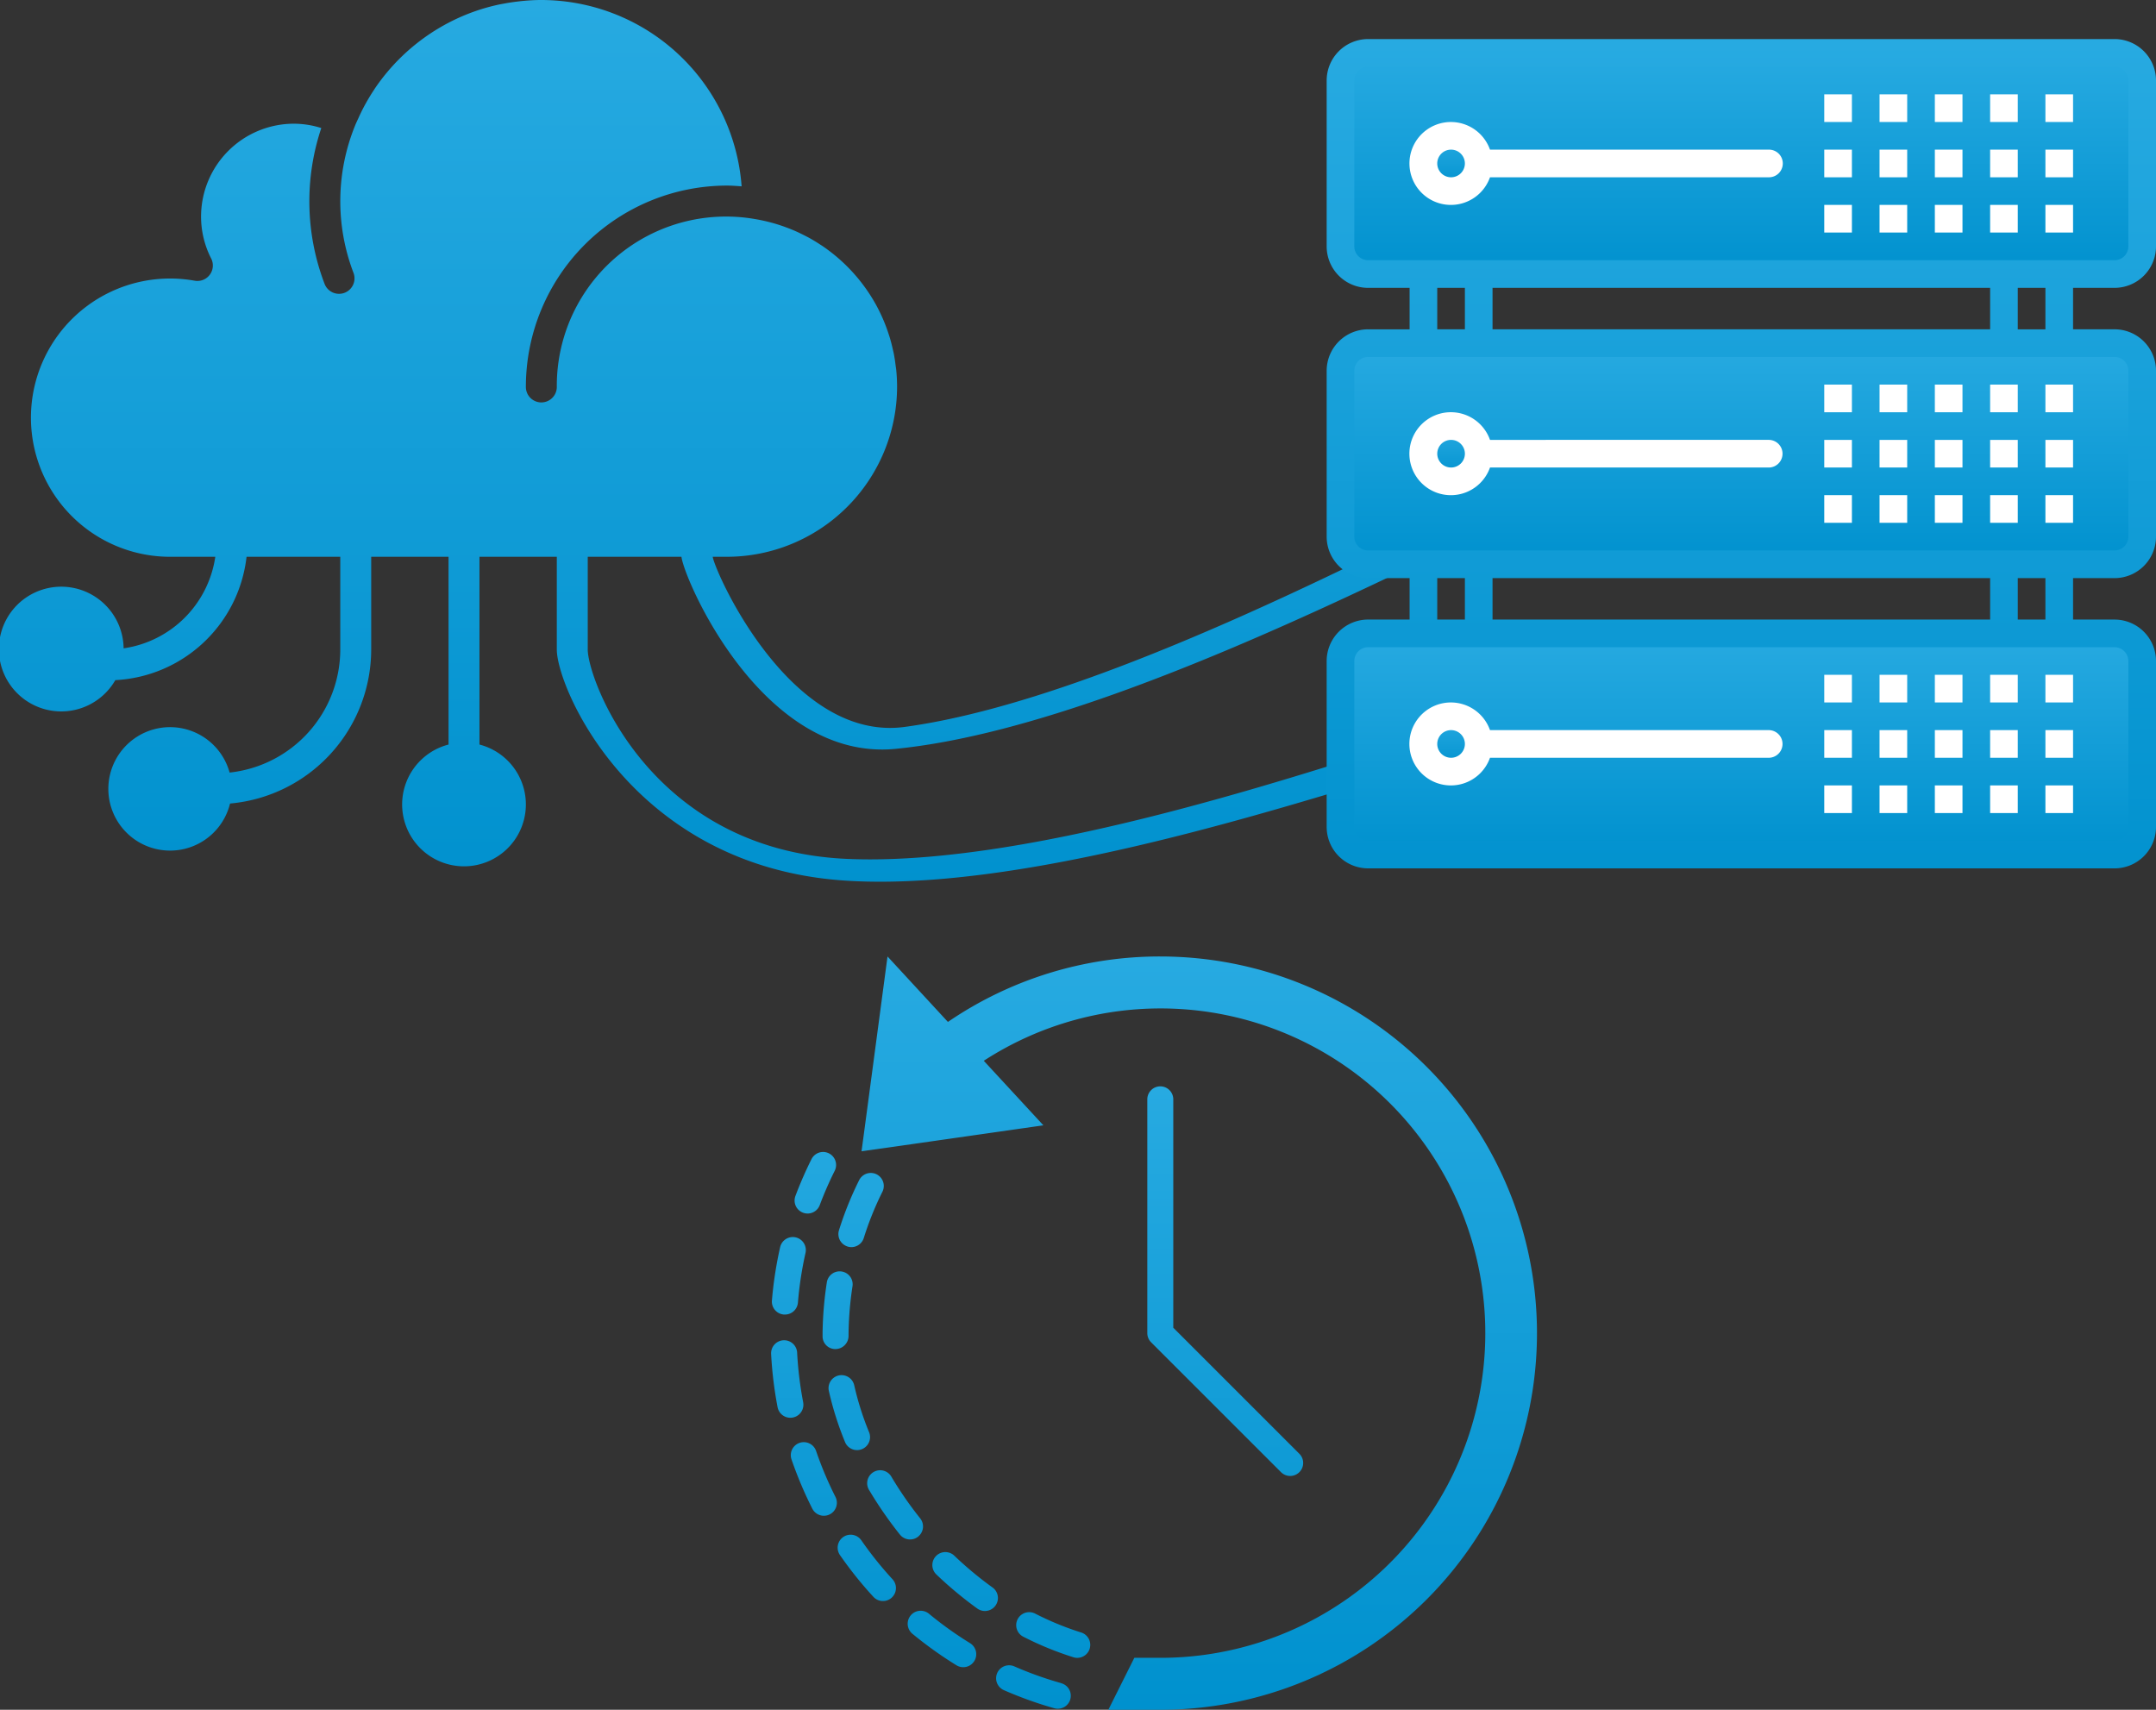
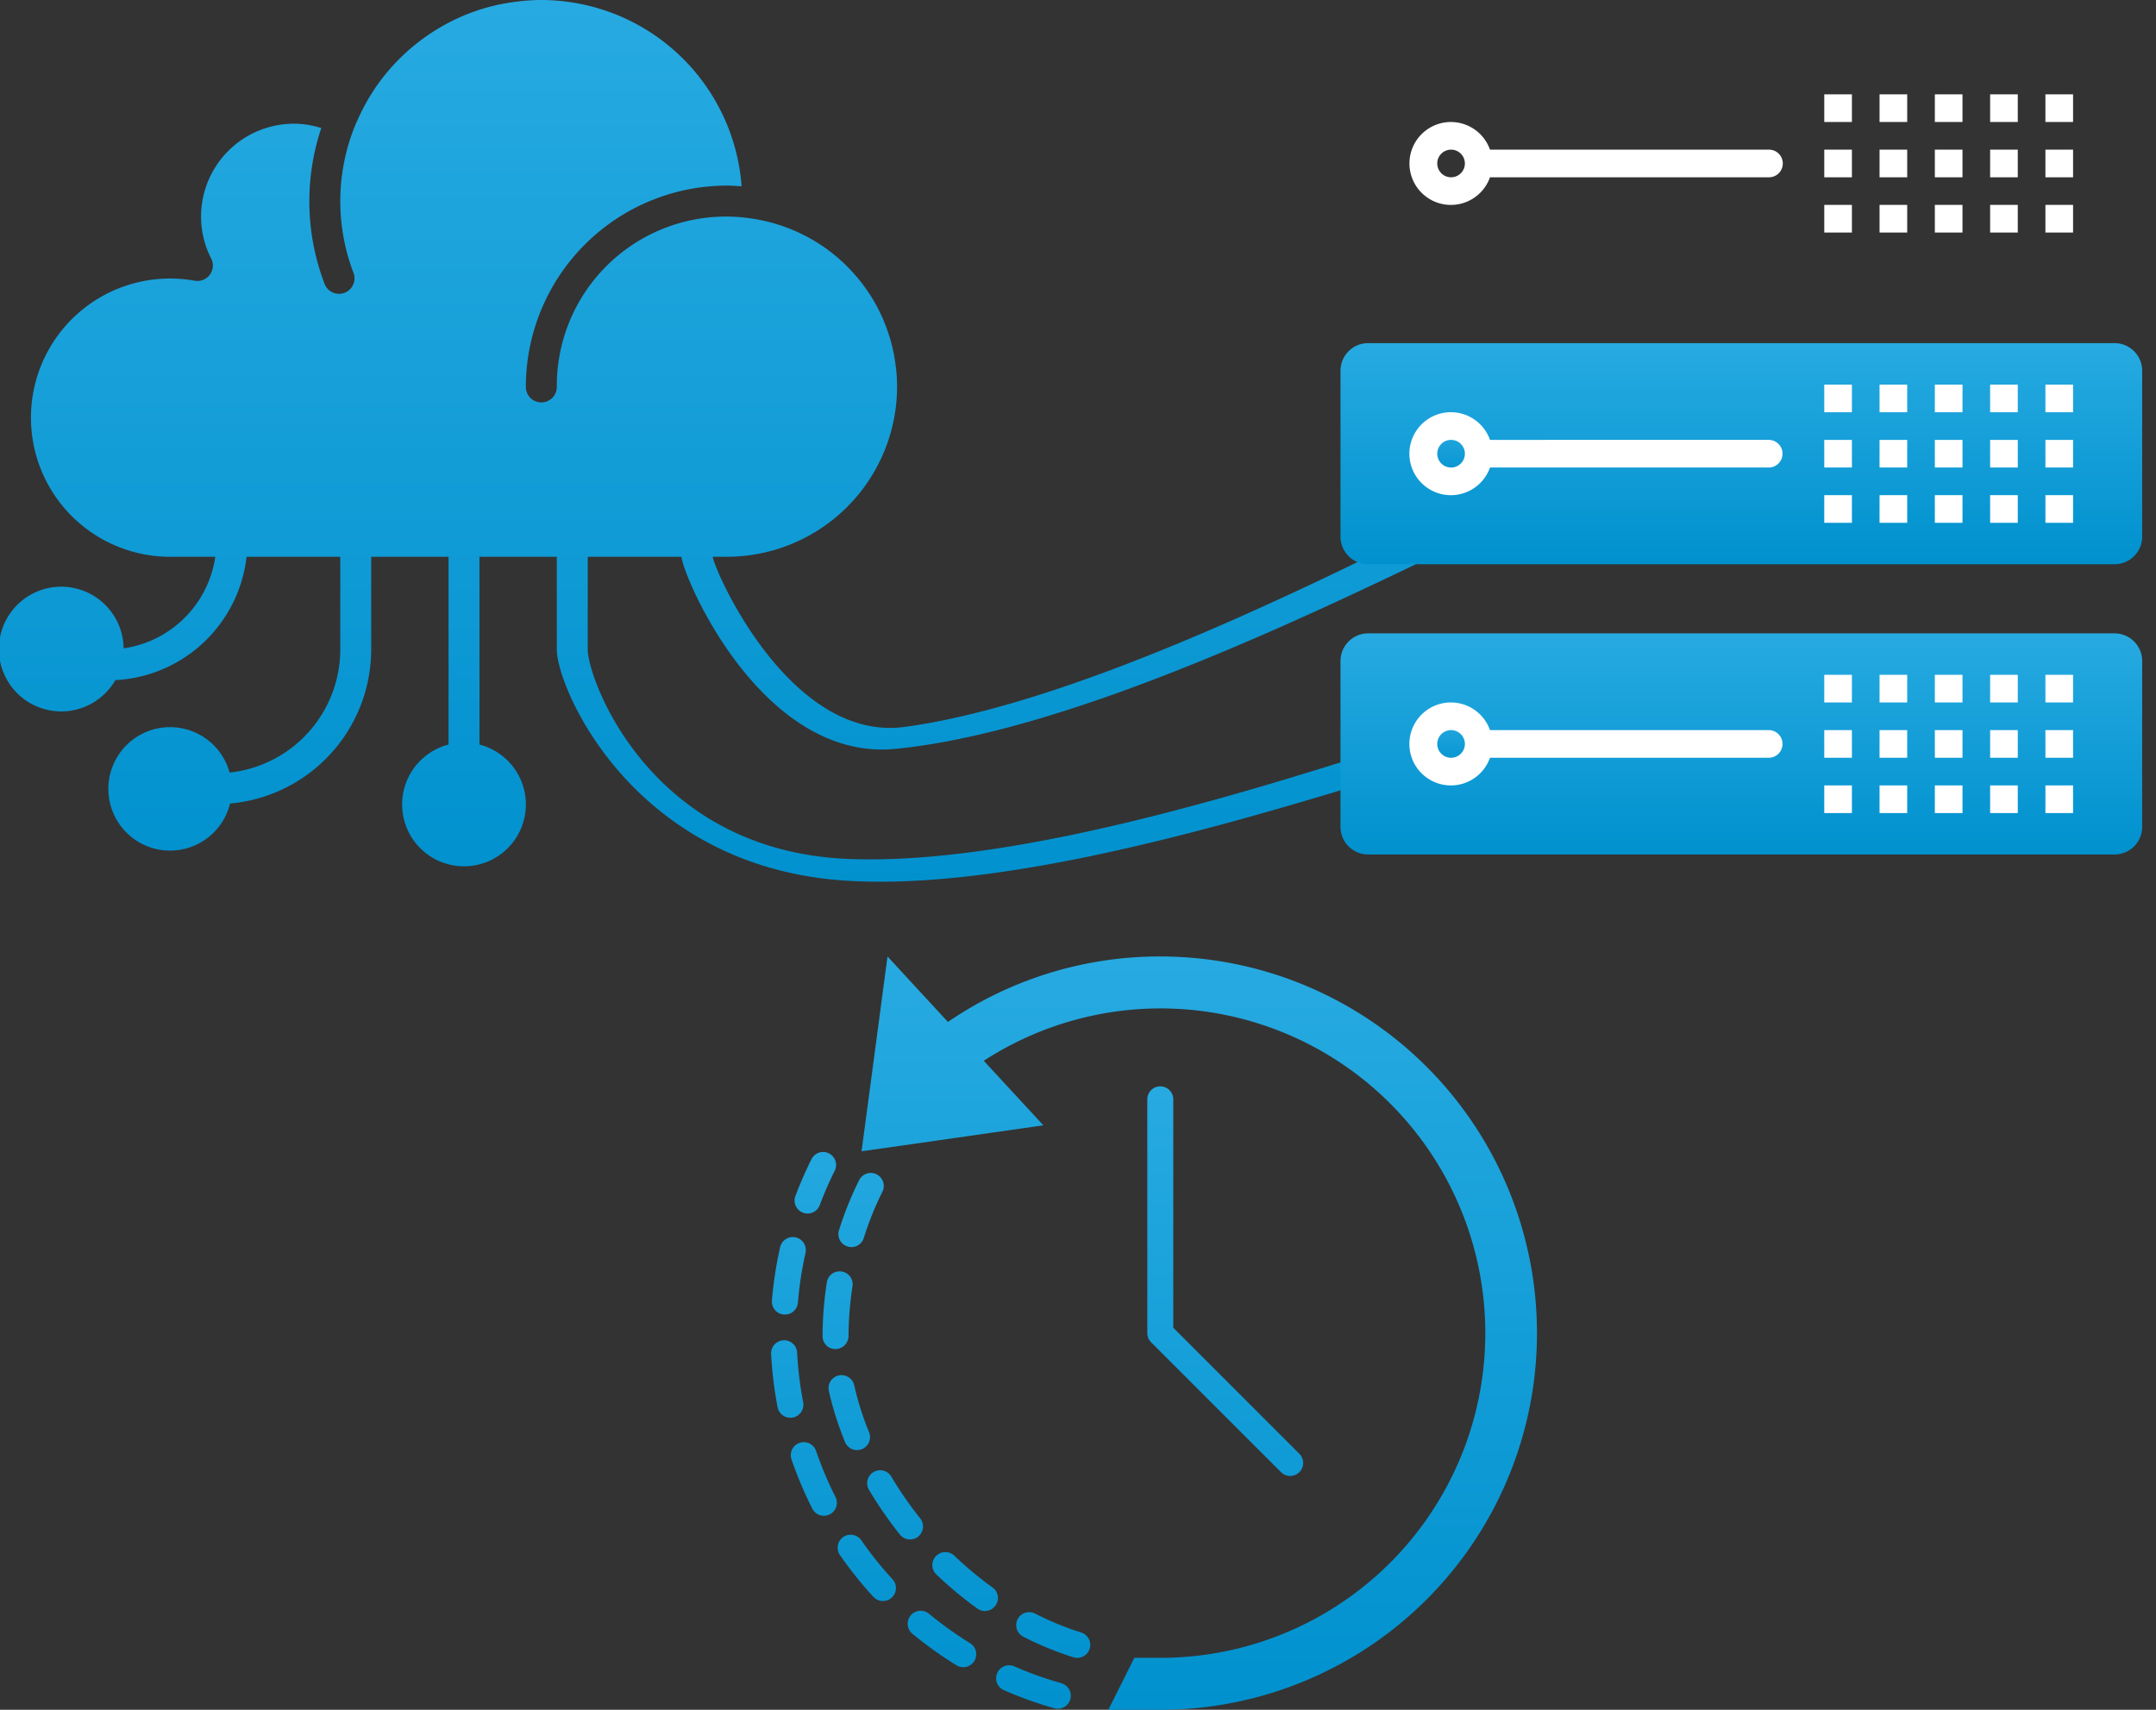
<svg xmlns="http://www.w3.org/2000/svg" width="354.581" height="281.215" viewBox="0 0 354.581 281.215">
  <rect x="0" y="0" width="354.581" height="281.215" fill="#333333" stroke="none" />
  <defs>
    <linearGradient id="a" x1=".5" x2=".5" y2="1" gradientUnits="objectBoundingBox">
      <stop offset="0" stop-color="#27aae1" />
      <stop offset="1" stop-color="#0091ce" />
    </linearGradient>
  </defs>
  <g transform="translate(126.823 156.972)" fill="url(#a)">
    <path d="M5.277 73.711a60.239 60.239 0 01-1-8.18A2.142 2.142 0 100 65.764a64.373 64.373 0 001.068 8.758 2.142 2.142 0 004.206-.809zm9.538 22.634a2.137 2.137 0 00-3.514 2.432 63.955 63.955 0 005.516 6.892 2.136 2.136 0 103.147-2.89 59.884 59.884 0 01-5.149-6.434zM2.092 59.238a1.668 1.668 0 00.177 0 2.136 2.136 0 002.136-1.961 59.2 59.2 0 011.243-8.147 2.14 2.14 0 10-4.176-.936 64.052 64.052 0 00-1.343 8.739 2.136 2.136 0 001.963 2.305zm30.561 54.01a59.882 59.882 0 01-6.7-4.8 2.136 2.136 0 10-2.721 3.294 64.951 64.951 0 007.179 5.141 2.136 2.136 0 102.246-3.631zM5.243 42.487a2.171 2.171 0 00.752.137 2.137 2.137 0 002-1.385 58.285 58.285 0 012.463-5.647 2.136 2.136 0 00-3.822-1.91 64.242 64.242 0 00-2.642 6.054 2.136 2.136 0 001.249 2.751zm2.149 39.187a2.137 2.137 0 00-4.044 1.384 64.552 64.552 0 003.437 8.137 2.136 2.136 0 003.811-1.929 59.633 59.633 0 01-3.204-7.592zm40.321 38.192a59.467 59.467 0 01-7.758-2.777 2.136 2.136 0 00-1.71 3.914 64.465 64.465 0 008.318 2.99 2.193 2.193 0 00.581.081 2.136 2.136 0 00.579-4.193zM12.172 80.254a2.137 2.137 0 003.952-1.625 47.774 47.774 0 01-2.467-7.791 2.138 2.138 0 00-4.174.924 52.288 52.288 0 002.689 8.492zm.387-32.205a2.19 2.19 0 00.641.1 2.136 2.136 0 002.037-1.5 51.414 51.414 0 013.061-7.6 2.137 2.137 0 00-3.818-1.922 55.71 55.71 0 00-3.319 8.233 2.137 2.137 0 001.4 2.686zm.174 14.681v-.41a55.116 55.116 0 01.64-7.673 2.136 2.136 0 10-4.222-.641 59.321 59.321 0 00-.691 8.257v.568a2.093 2.093 0 002.136 2.087 2.179 2.179 0 002.137-2.188zm23.678 41.4a59.171 59.171 0 01-6.331-5.273 2.137 2.137 0 00-2.955 3.085 63.32 63.32 0 006.791 5.657 2.138 2.138 0 002.5-3.469zm14.561 7.398a48.754 48.754 0 01-7.56-3.106 2.136 2.136 0 00-1.943 3.805 53.207 53.207 0 008.224 3.376 2.136 2.136 0 101.282-4.075zM24.176 95.763a2.138 2.138 0 00.34-3 60.741 60.741 0 01-4.7-6.782 2.136 2.136 0 10-3.665 2.185 65.251 65.251 0 005.027 7.263 2.136 2.136 0 003 .338zm39.826-74.057a2.136 2.136 0 00-2.136 2.136v38.452a2.136 2.136 0 00.626 1.51l21.361 21.358a2.136 2.136 0 003.021-3.021L66.138 61.405V23.842a2.136 2.136 0 00-2.136-2.136zm0 0" />
    <path d="M64.001.344A61.7 61.7 0 0029.074 11.11L19.141.344l-3.012 22.622-1.26 9.421 5.447-.77 24.46-3.5L34.971 17.5a53.405 53.405 0 1129.031 98.2H59.73l-4.272 8.545h8.545a61.95 61.95 0 100-123.9zm0 0" />
  </g>
  <path d="M275.824 79.4a10.173 10.173 0 00-10.155 9.974c-5.361-.767-74.529 41.507-116.877 47.25-18.848 2.556-31.227-25.552-31.577-27.981h2.34a28.014 28.014 0 0027.981-27.981c0-.921-.051-1.829-.137-2.727-.023-.247-.069-.486-.1-.73a27.663 27.663 0 00-.3-1.961c-.048-.242-.109-.481-.163-.72-.148-.651-.308-1.3-.5-1.933-.058-.193-.125-.387-.186-.577a27.7 27.7 0 00-.748-2.04c-.051-.122-.1-.242-.153-.361-.328-.758-.682-1.5-1.073-2.226l-.041-.079a28.2 28.2 0 00-8.9-9.8c-.089-.061-.186-.114-.277-.176a29.725 29.725 0 00-1.8-1.1c-.336-.186-.679-.356-1.022-.529a32.238 32.238 0 00-1.122-.542 27.269 27.269 0 00-1.577-.646 28.293 28.293 0 00-2.65-.854c-.071-.02-.145-.038-.216-.056-.778-.2-1.569-.371-2.373-.506h-.008a27.83 27.83 0 00-32.616 27.559 2.544 2.544 0 11-5.087 0 33.107 33.107 0 0133.068-33.068c.814 0 1.615.063 2.414.122A33.086 33.086 0 0089.03 17.065c-1.03 0-2.045.061-3.05.155-.275.025-.549.061-.824.092a33.32 33.32 0 00-2.35.359c-.219.041-.438.079-.654.122a32.733 32.733 0 00-5.914 1.849c-.051.02-.1.043-.153.066A33.263 33.263 0 0061.7 31.549c-.084.127-.165.257-.249.384a34.718 34.718 0 00-1.696 2.878 33.034 33.034 0 00-.806 1.674c-.158.348-.328.692-.476 1.048a33.05 33.05 0 00-.338 24.407 2.543 2.543 0 11-4.752 1.816 38.008 38.008 0 01-.542-25.631 14.957 14.957 0 00-4.507-.712 15.279 15.279 0 00-15.266 15.265 15.1 15.1 0 001.661 6.9 2.543 2.543 0 01-2.712 3.658 22.884 22.884 0 10-4.037 45.408h7.428A17.815 17.815 0 0120.329 123.7a10.257 10.257 0 10-1.363 5.23 22.9 22.9 0 0021.583-20.29h15.413v15.26a20.375 20.375 0 01-18.2 20.233 10.152 10.152 0 10.071 5.093A25.463 25.463 0 0061.049 123.9v-15.26h12.719v30.886a10.175 10.175 0 105.087 0V108.64h12.719v15.26c0 6.279 12.465 35.664 47.361 38 38.346 2.565 99.865-22.263 106.71-21.668a10.2 10.2 0 10.071-5.093c-5.527-.582-67.8 24.893-106.43 23.191-32.473-1.43-42.624-29.61-42.624-34.43v-15.26h15.412c.409 3.68 13.344 33.75 35.226 31.592 43.21-4.26 112.24-46.009 119.732-45.631a10.155 10.155 0 108.792-15.2z" transform="translate(0 -17.065)" fill="url(#a)" />
  <g transform="translate(218.187 6.426)">
-     <path d="M135.834 8.533H13.08a4.545 4.545 0 00-4.547 4.547v27.278A4.545 4.545 0 0013.08 44.9h122.754a4.545 4.545 0 004.547-4.547V13.08a4.545 4.545 0 00-4.547-4.547zM31.265 26.719a4.547 4.547 0 11-4.547-4.547 4.545 4.545 0 014.547 4.547z" transform="translate(-6.26 -6.26)" fill="url(#a)" />
-     <circle cx="4.547" cy="4.547" r="4.547" transform="translate(15.913 15.913)" fill="url(#a)" />
    <path d="M31.265 187.733H13.08a4.545 4.545 0 00-4.547 4.547v27.279a4.545 4.545 0 004.547 4.541h122.754a4.545 4.545 0 004.547-4.547V192.28a4.545 4.545 0 00-4.547-4.547zm0 18.186a4.547 4.547 0 11-4.547-4.547 4.545 4.545 0 014.547 4.547z" transform="translate(-6.26 -137.722)" fill="url(#a)" />
    <circle cx="4.547" cy="4.547" r="4.547" transform="translate(15.913 63.65)" fill="url(#a)" />
    <path d="M31.265 366.933H13.08a4.545 4.545 0 00-4.547 4.547v27.279a4.545 4.545 0 004.547 4.541h122.754a4.545 4.545 0 004.547-4.547V371.48a4.545 4.545 0 00-4.547-4.547zm0 18.186a4.547 4.547 0 11-4.547-4.547 4.545 4.545 0 014.547 4.547z" transform="translate(-6.26 -269.184)" fill="url(#a)" />
    <circle cx="4.547" cy="4.547" r="4.547" transform="translate(15.913 111.388)" fill="url(#a)" />
-     <path d="M129.574 40.918a6.819 6.819 0 006.82-6.82V6.82a6.819 6.819 0 00-6.82-6.82H6.82A6.819 6.819 0 000 6.82V34.1a6.819 6.819 0 006.82 6.82h6.82v6.82H6.82A6.819 6.819 0 000 54.557v27.279a6.819 6.819 0 006.82 6.82h6.82v6.82H6.82A6.819 6.819 0 000 102.3v27.279a6.819 6.819 0 006.82 6.82h122.754a6.819 6.819 0 006.82-6.82V102.3a6.819 6.819 0 00-6.82-6.82h-6.82v-6.82h6.82a6.819 6.819 0 006.82-6.82V54.557a6.819 6.819 0 00-6.82-6.82h-6.82v-6.82h6.82zM4.547 34.1V6.82A2.274 2.274 0 016.82 4.547h122.754a2.274 2.274 0 012.273 2.273V34.1a2.274 2.274 0 01-2.273 2.273H6.82A2.274 2.274 0 014.547 34.1zm22.732 13.638v-6.82h81.836v6.82zm-9.093-6.82h4.547v6.82h-4.547zm0 47.738h4.547v6.82h-4.547zm90.929 0v6.82H27.279v-6.82zm22.732 13.644v27.279a2.274 2.274 0 01-2.273 2.273H6.82a2.274 2.274 0 01-2.273-2.273V102.3a2.274 2.274 0 012.273-2.273h122.754a2.274 2.274 0 012.273 2.273zm-13.639-6.82h-4.547v-6.82h4.547zm13.639-40.918v27.274a2.274 2.274 0 01-2.273 2.273H6.82a2.274 2.274 0 01-2.273-2.273V54.557a2.274 2.274 0 012.273-2.273h122.754a2.274 2.274 0 012.273 2.273zm-13.639-6.82h-4.547v-6.82h4.547z" fill="url(#a)" />
    <path d="M26.86 22.733h45.883a2.273 2.273 0 100-4.546H26.86a6.818 6.818 0 100 4.546zm-8.675-2.273a2.273 2.273 0 112.273 2.273 2.274 2.274 0 01-2.272-2.274zm81.837-11.367h4.547v4.547h-4.547zm9.093 0h4.547v4.547h-4.547zm9.093 0h4.547v4.547h-4.547zm-27.279 0h4.547v4.547h-4.547zm-9.093 0h4.547v4.547h-4.547zm18.186 9.093h4.547v4.547h-4.547zm9.093 0h4.547v4.547h-4.547zm9.093 0h4.547v4.547h-4.547zm-27.279 0h4.547v4.547h-4.547zm-9.093 0h4.547v4.547h-4.547zm18.186 9.093h4.547v4.547h-4.547zm9.093 0h4.547v4.547h-4.547zm9.093 0h4.547v4.547h-4.547zm-27.279 0h4.547v4.547h-4.547zm-9.093 0h4.547v4.547h-4.547zm-9.092 38.644H26.861a6.823 6.823 0 100 4.547h45.885a2.274 2.274 0 000-4.547zM20.46 70.469a2.273 2.273 0 112.273-2.273 2.274 2.274 0 01-2.274 2.274zm79.562-13.638h4.547v4.547h-4.547zm9.093 0h4.547v4.547h-4.547zm9.093 0h4.547v4.547h-4.547zm-27.279 0h4.547v4.547h-4.547zm-9.093 0h4.547v4.547h-4.547zm18.186 9.093h4.547v4.547h-4.547zm9.093 0h4.547v4.547h-4.547zm9.093 0h4.547v4.547h-4.547zm-27.279 0h4.547v4.547h-4.547zm-9.093 0h4.547v4.547h-4.547zm18.186 9.093h4.547v4.547h-4.547zm9.093 0h4.547v4.547h-4.547zm9.093 0h4.547v4.547h-4.547zm-27.279 0h4.547v4.547h-4.547zm-9.093 0h4.547v4.547h-4.547zm-9.093 38.644H26.86a6.823 6.823 0 100 4.547h45.885a2.274 2.274 0 000-4.547zm-52.284 4.546a2.273 2.273 0 112.273-2.273 2.274 2.274 0 01-2.273 2.274zm79.563-13.639h4.547v4.547h-4.547zm9.093 0h4.547v4.547h-4.547zm9.093 0h4.547v4.547h-4.547zm-27.279 0h4.547v4.547h-4.547zm-9.093 0h4.547v4.547h-4.547zm18.186 9.094h4.547v4.547h-4.547zm9.093 0h4.547v4.547h-4.547zm9.093 0h4.547v4.547h-4.547zm-27.279 0h4.547v4.547h-4.547zm-9.093 0h4.547v4.547h-4.547zm18.186 9.092h4.547v4.547h-4.547zm9.093 0h4.547v4.547h-4.547zm9.093 0h4.547v4.547h-4.547zm-27.279 0h4.547v4.547h-4.547zm-9.093 0h4.547v4.547h-4.547z" fill="#fff" />
  </g>
</svg>